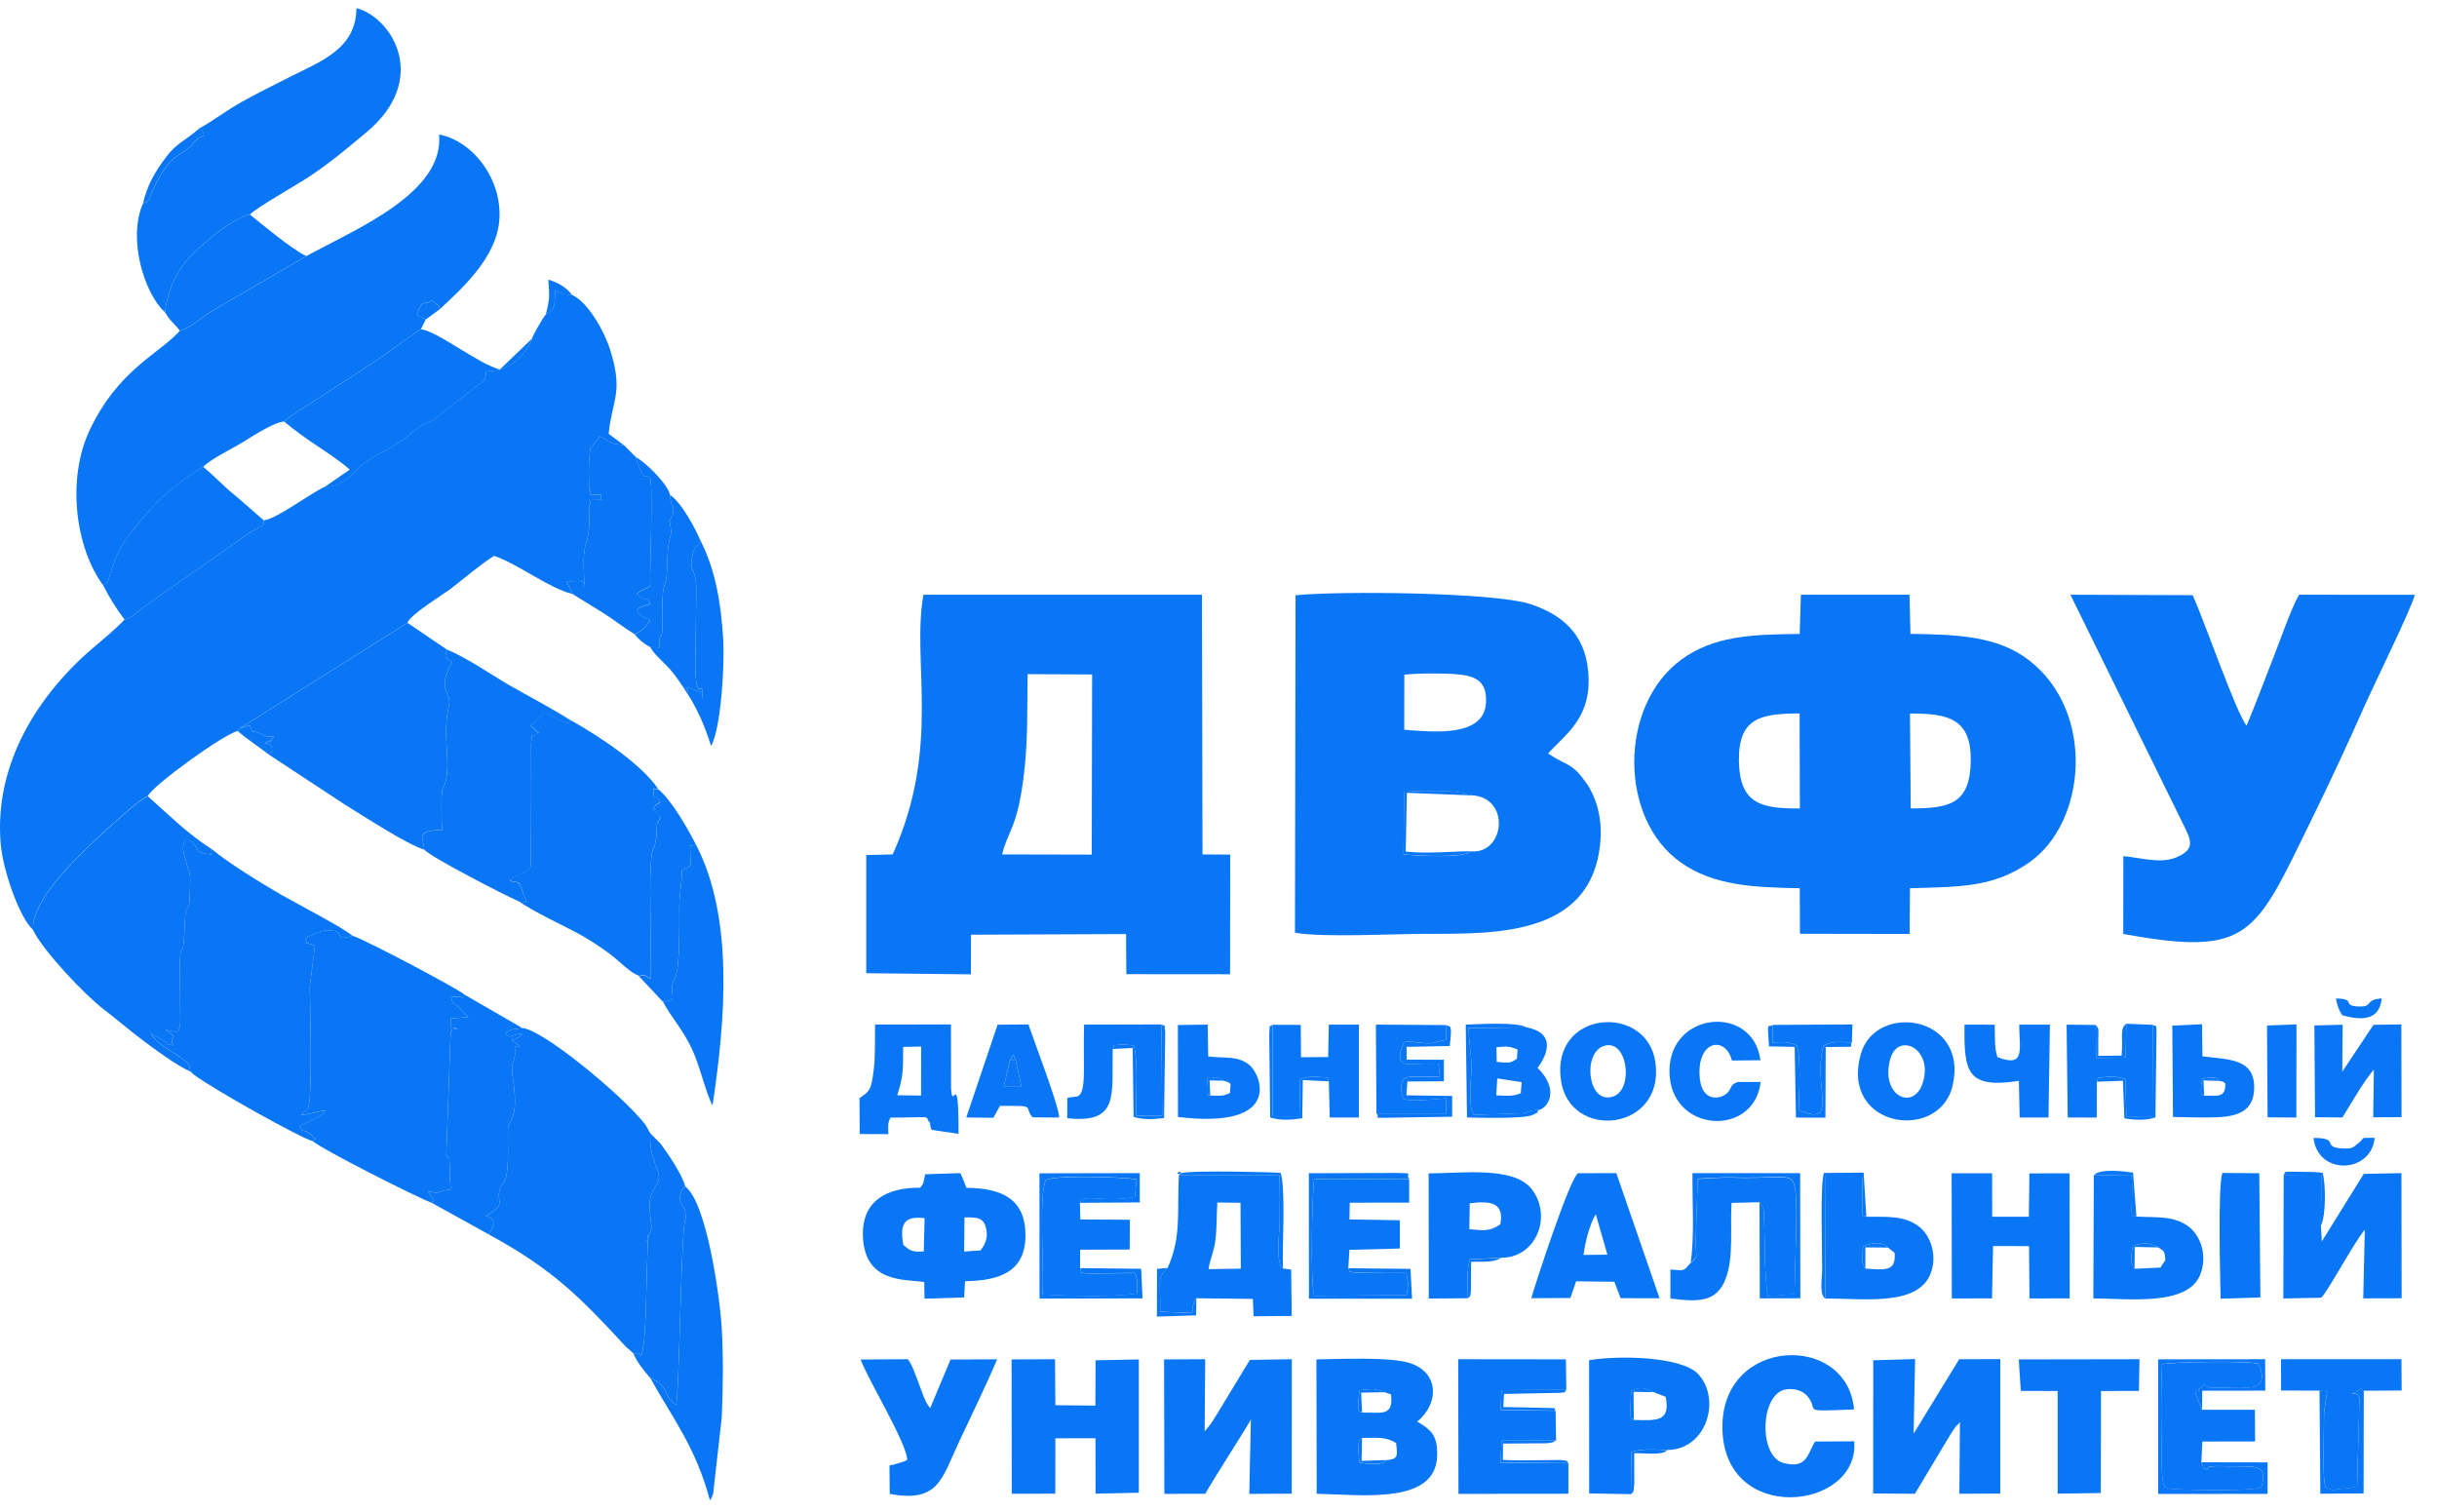
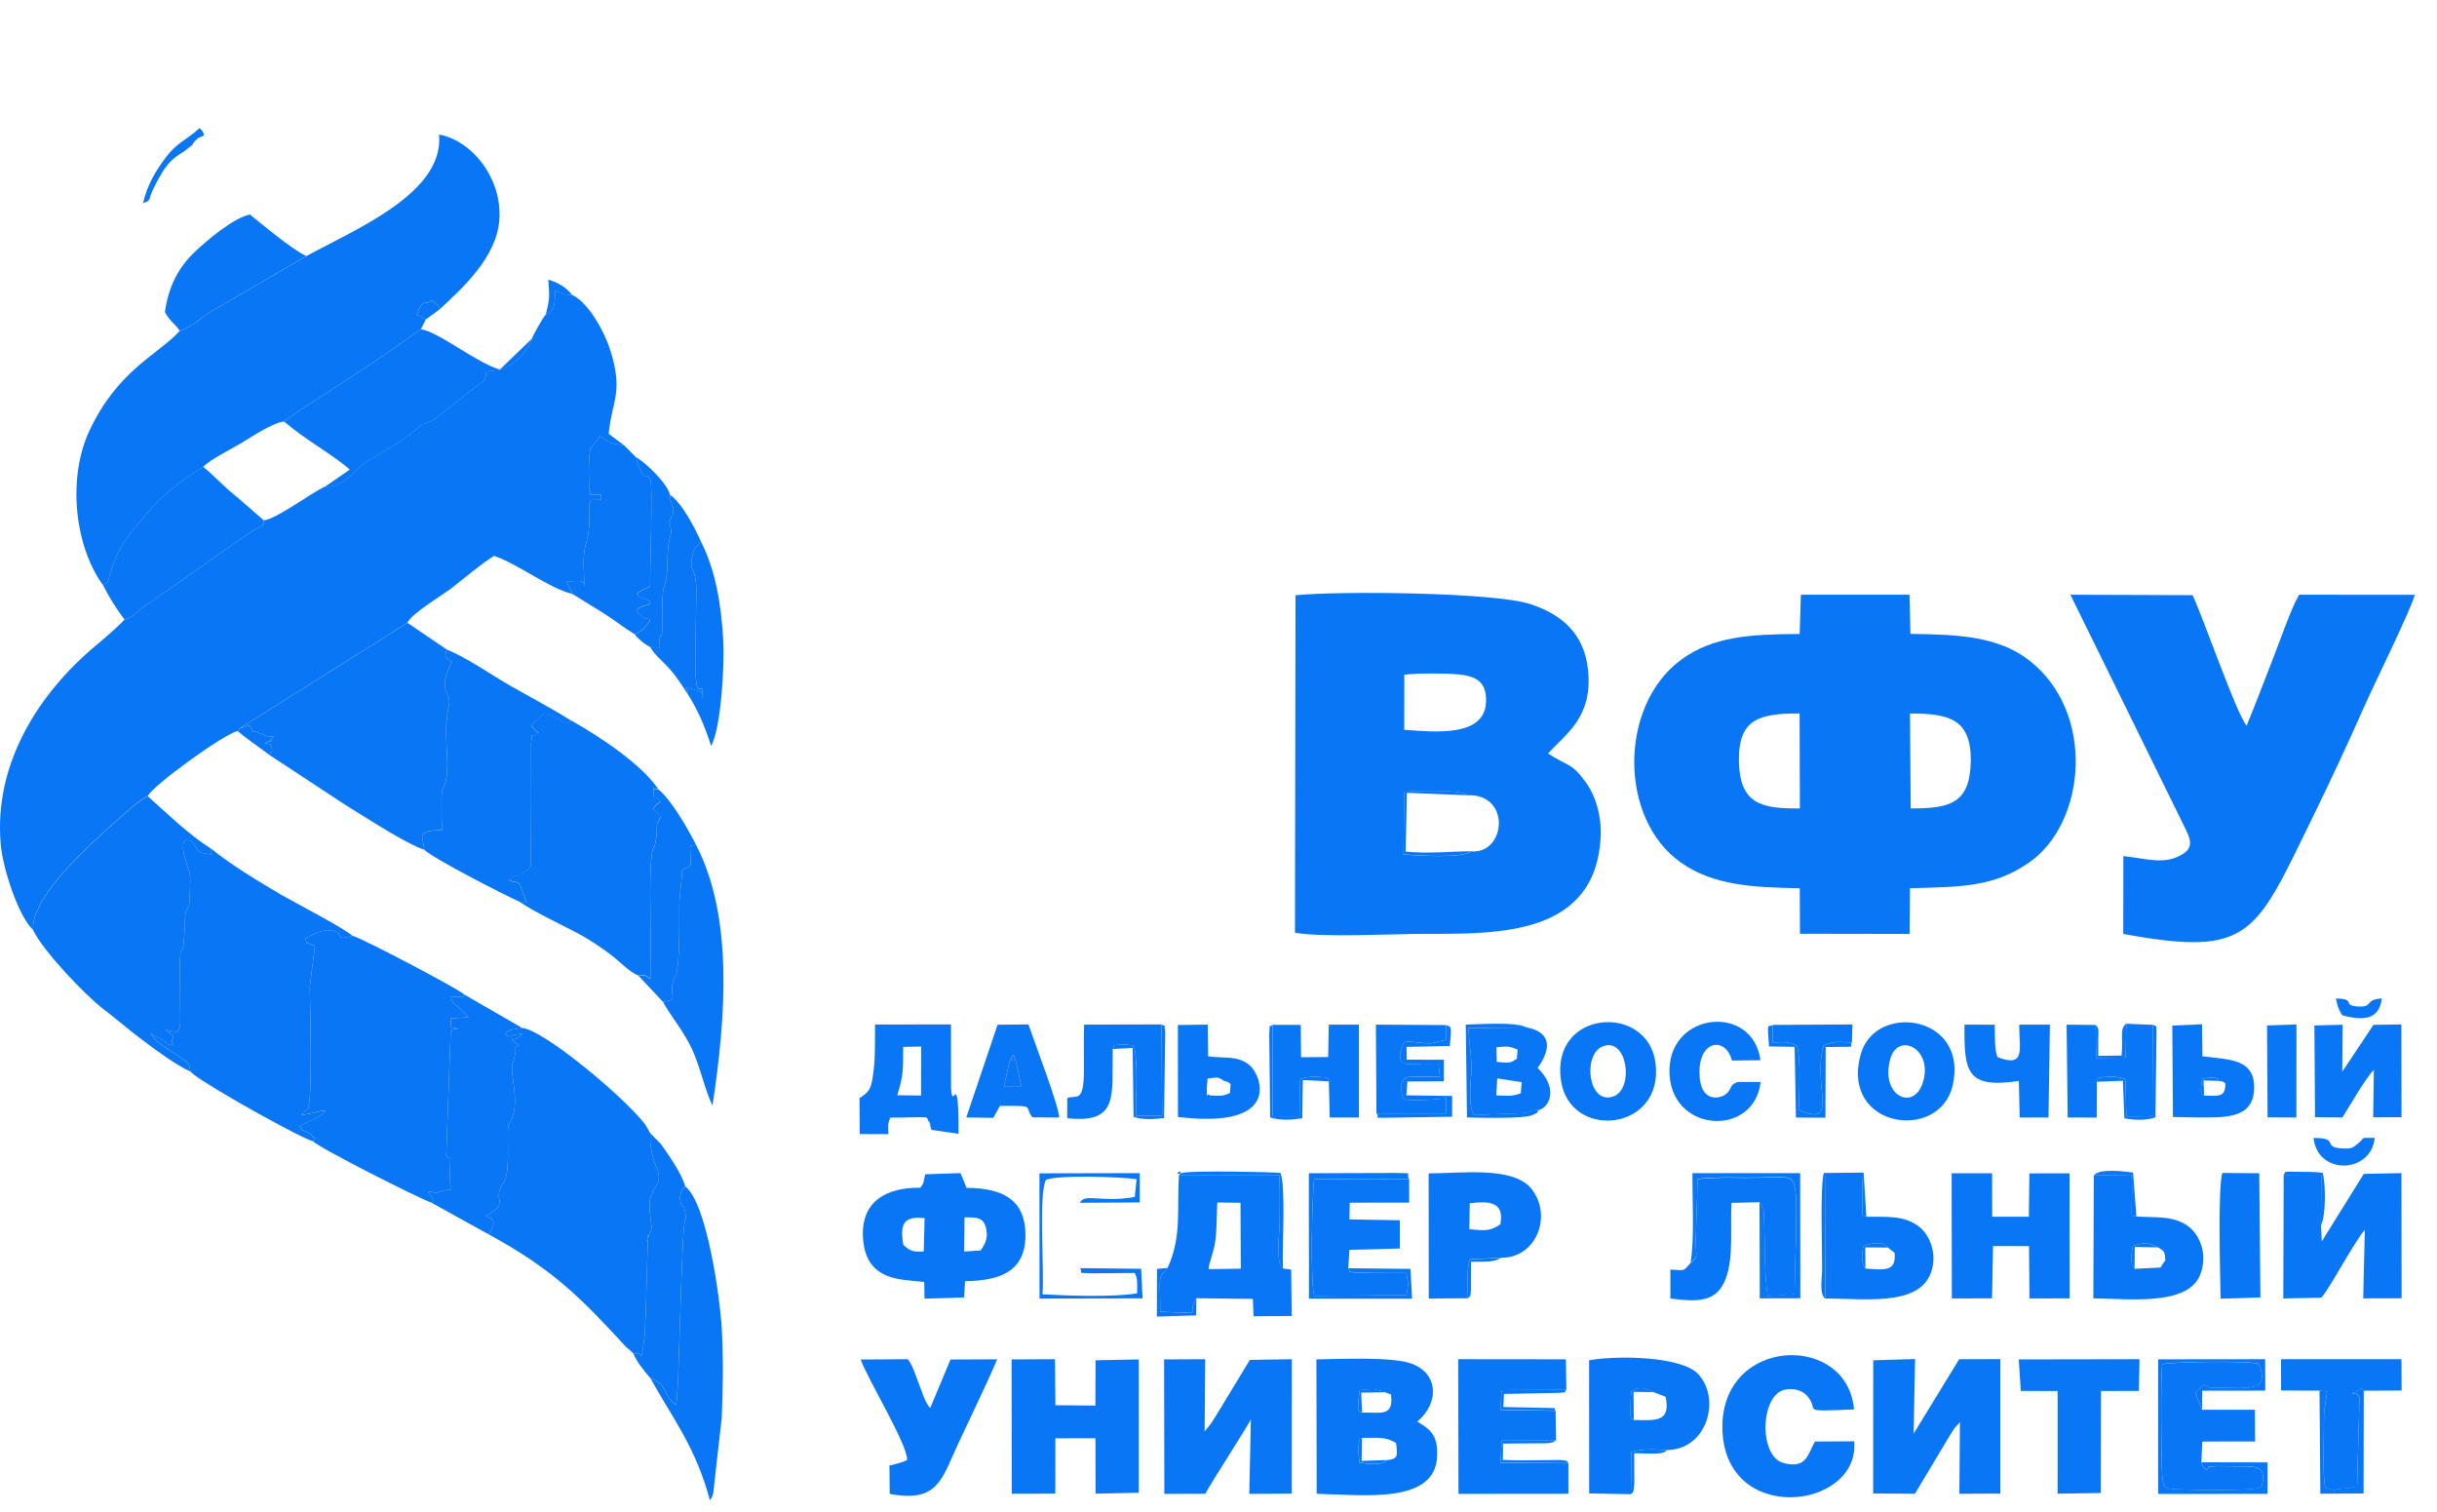
<svg xmlns="http://www.w3.org/2000/svg" width="108" height="67" viewBox="0 0 108 67" fill="none">
  <path fill-rule="evenodd" clip-rule="evenodd" d="M24.189 13.935C24.057 14.073 23.623 14.851 23.574 15.002C23.541 15.275 22.731 16.586 21.562 16.414L21.52 16.666C21.454 16.897 21.562 16.729 21.392 16.918L21.07 17.149C21.049 17.166 21.021 17.183 21.004 17.199C20.983 17.212 20.959 17.233 20.938 17.246L19.381 18.472C19.182 18.636 19.409 18.485 19.186 18.611C18.703 18.872 19.005 18.561 18.22 19.203C17.625 19.691 17.005 19.981 16.311 20.409C15.708 20.779 15.294 21.611 14.398 21.565C13.696 21.897 12.283 22.985 11.692 23.06C11.634 23.367 11.845 23.128 10.994 23.653L6.288 26.955C5.858 27.287 5.941 27.308 5.52 27.455C5.14 27.858 4.631 28.283 4.202 28.644C1.723 30.732 -0.285 33.837 0.033 37.417C0.132 38.556 0.851 40.656 1.467 41.207C1.38 40.039 3.066 38.362 3.553 37.875C4.037 37.388 4.474 36.971 4.987 36.526C5.404 36.169 6.094 35.48 6.553 35.278C6.726 34.837 9.965 32.489 10.539 32.396L10.634 32.27L18.058 27.598C18.149 27.258 19.628 26.35 19.938 26.119C20.541 25.657 21.306 24.997 21.896 24.632C22.966 24.993 24.313 26.064 25.375 26.325C25.363 26.296 25.342 26.262 25.334 26.237L25.164 25.892C25.152 25.808 25.123 25.8 25.098 25.754C25.677 25.783 25.896 25.632 25.892 26.018C25.904 25.418 25.788 24.665 25.97 24.098C26.16 23.502 26.106 23.048 26.106 22.38C26.363 22.153 25.718 22.161 26.643 22.153V21.926C25.718 21.918 26.367 21.926 26.106 21.703C26.098 21.292 26.073 20.619 26.123 20.229C26.201 19.573 26.077 20.056 26.313 19.695C26.586 19.283 26.441 19.733 26.569 19.317C26.598 19.338 26.635 19.363 26.66 19.376C27.127 19.666 27.011 19.649 27.647 19.724L26.974 19.224C27.123 17.712 27.631 17.405 27.057 15.557C26.771 14.624 26.028 13.368 25.359 13.073L24.991 13.04L24.598 12.868C24.578 13.317 24.652 13.763 24.189 13.935Z" fill="#0976F6" />
-   <path fill-rule="evenodd" clip-rule="evenodd" d="M44.412 37.862C44.652 36.829 45.094 36.724 45.383 34.266C45.557 32.795 45.519 31.388 45.54 29.875L48.399 29.888L48.383 37.871L44.412 37.862ZM39.562 37.862L38.389 37.892V43.127L43.028 43.177L43.032 41.421L49.903 41.392L49.915 43.169L54.513 43.173L54.518 37.871L53.291 37.862L53.266 26.355H40.925C40.388 29.321 41.723 33.073 39.562 37.862Z" fill="#0976F6" />
  <path fill-rule="evenodd" clip-rule="evenodd" d="M84.677 35.825L84.644 31.619C86.35 31.615 87.366 31.846 87.338 33.732C87.309 35.636 86.375 35.825 84.677 35.825ZM79.752 31.615L79.765 35.825C78.058 35.841 77.096 35.627 77.063 33.732C77.03 31.8 78.038 31.623 79.752 31.615ZM79.756 28.094C77.633 28.111 75.935 28.174 74.485 29.249C71.746 31.283 71.733 36.274 74.481 38.215C75.939 39.249 77.711 39.324 79.76 39.362L79.769 41.379L84.627 41.387L84.644 39.362C86.871 39.295 88.333 39.329 89.928 38.219C92.456 36.459 92.89 31.56 89.92 29.258C88.523 28.178 86.726 28.119 84.665 28.09L84.623 26.355H79.81L79.756 28.094Z" fill="#0976F6" />
  <path fill-rule="evenodd" clip-rule="evenodd" d="M65.198 37.727C64.834 38.059 62.661 37.903 62.202 37.869L62.223 35.084C62.64 35.05 64.921 34.975 65.02 35.243C66.974 35.139 66.751 37.857 65.198 37.727ZM62.235 29.899C62.83 29.828 64.049 29.828 64.648 29.887C65.47 29.971 65.9 30.248 65.854 31.139C65.772 32.668 63.578 32.441 62.231 32.34L62.235 29.899ZM57.389 41.331C58.554 41.554 61.818 41.382 63.206 41.382C66.383 41.382 70.717 41.474 70.936 37.084C70.981 36.155 70.717 35.29 70.308 34.71C69.647 33.773 69.507 33.987 68.606 33.391C69.37 32.529 70.593 31.811 70.378 29.693C70.209 28.067 69.209 27.231 67.829 26.773C66.239 26.244 59.36 26.181 57.414 26.378L57.389 41.331Z" fill="#0976F6" />
  <path fill-rule="evenodd" clip-rule="evenodd" d="M94.1 37.938L94.096 41.387C99.752 42.417 99.934 41.434 102.471 36.257C103.272 34.623 104.061 32.926 104.78 31.304C105.168 30.417 106.887 26.93 107.015 26.359L101.888 26.355C101.504 27.031 101.054 28.375 100.723 29.207C100.322 30.233 99.951 31.224 99.562 32.157C99.108 31.623 97.682 27.48 97.17 26.375L91.754 26.355L96.732 36.484C97.075 37.182 97.348 37.619 96.447 37.993C95.737 38.291 94.861 38.005 94.1 37.938Z" fill="#0976F6" />
  <path fill-rule="evenodd" clip-rule="evenodd" d="M13.576 11.349L9.366 13.798C8.941 14.063 8.416 14.55 7.97 14.659C7.024 15.706 5.227 16.386 3.962 19.088C2.963 21.226 3.33 24.235 4.561 25.924C4.842 25.785 4.76 25.789 4.971 25.155C5.313 24.104 5.789 23.625 6.383 22.898C7.082 22.046 7.957 21.327 9.003 20.693C9.263 20.39 10.25 19.899 10.688 19.638C11.126 19.378 12.11 18.71 12.593 18.68C12.758 18.445 16.625 16.109 17.918 15.092L18.654 14.588L18.868 14.155L18.472 13.958C18.724 13.155 18.868 13.575 19.133 13.307C19.191 13.357 19.459 13.512 19.5 13.693C20.463 12.794 21.975 11.441 22.124 9.803C22.293 7.912 20.905 6.223 19.459 5.962C19.686 8.538 15.852 10.109 13.576 11.349Z" fill="#0976F6" />
  <path fill-rule="evenodd" clip-rule="evenodd" d="M21.652 54.697C24.553 56.277 25.771 57.55 27.742 59.684L28.064 59.966C28.436 60.016 28.188 59.84 28.411 60.1C28.42 60.083 28.432 60.041 28.432 60.054L28.482 59.831C28.502 59.705 28.535 59.449 28.544 59.398C28.602 58.995 28.573 58.722 28.614 58.344L28.709 54.949C28.829 54.168 28.54 55.546 28.754 54.756C28.763 54.731 28.779 54.701 28.787 54.676C28.791 54.651 28.808 54.626 28.816 54.6C28.825 54.584 28.837 54.554 28.845 54.533C28.928 54.222 28.887 54.5 28.849 54.159C28.767 53.407 28.717 53.147 29.006 52.651L29.093 52.521C29.465 51.928 28.763 51.647 28.816 50.218L28.597 49.832C27.573 48.521 24.032 45.605 23.144 45.555C22.801 45.618 22.566 45.584 22.392 45.811C22.718 46.059 22.503 45.857 23.148 45.811C22.95 46.004 23.14 45.857 22.908 46C22.801 46.067 22.785 46.042 22.677 46.084C23.313 46.538 22.826 46.265 22.813 46.395C22.813 46.403 22.813 46.437 22.813 46.445C22.813 46.66 22.867 46.71 22.718 47.134C22.586 47.5 22.979 48.592 22.743 49.412C22.677 49.643 22.557 49.765 22.532 49.853C22.446 50.172 22.615 51.735 22.38 52.298C22.293 52.508 22.243 52.42 22.148 52.718C21.971 53.273 22.495 53.353 21.524 53.89C21.545 53.899 22.198 53.953 21.652 54.697Z" fill="#0976F6" />
  <path fill-rule="evenodd" clip-rule="evenodd" d="M13.853 50.562C14.208 50.902 18.463 53.058 19.125 53.297C19.24 53.121 19.348 53.402 18.976 52.801C19.443 52.848 19.17 52.915 19.641 52.764L19.967 52.709C19.967 52.541 19.963 52.457 19.938 52.289L19.947 51.667C19.988 50.97 19.947 51.579 19.777 51.175L19.971 45.747C20.174 45.575 19.769 45.68 20.302 45.583C19.773 45.466 20.042 45.684 19.971 45.13L20.756 45.075L20.38 44.676C20.199 44.52 20.033 44.483 19.988 44.172C20.009 44.163 20.05 44.146 20.058 44.172H20.273C20.653 44.142 20.409 44.373 20.575 44.071C20.372 43.852 16.005 41.55 15.625 41.47C14.613 41.756 15.476 41.218 14.497 41.222C14.188 41.226 13.725 41.466 13.539 41.588C13.655 41.957 13.464 41.672 13.956 41.915L13.729 43.722C13.733 44.403 13.865 48.781 13.642 49.125L13.341 49.398C13.803 49.382 14.014 49.247 14.411 49.213C14.258 49.436 14.419 49.264 14.175 49.457L13.283 49.898C13.498 50.26 13.378 49.978 13.729 50.239C13.803 50.297 13.836 50.314 13.869 50.381C13.981 50.596 14.192 50.268 13.853 50.562Z" fill="#0976F6" />
  <path fill-rule="evenodd" clip-rule="evenodd" d="M8.437 47.482L8.532 47.57C8.54 47.578 8.573 47.608 8.585 47.616C9.407 48.251 13.357 50.448 13.853 50.566C14.191 50.272 13.981 50.599 13.869 50.385C13.836 50.318 13.803 50.301 13.729 50.242C13.378 49.982 13.498 50.263 13.283 49.902L14.175 49.461C14.419 49.267 14.258 49.44 14.411 49.217C14.014 49.251 13.803 49.385 13.341 49.402L13.642 49.129C13.865 48.784 13.733 44.406 13.729 43.726L13.956 41.919C13.464 41.675 13.655 41.961 13.539 41.591C13.725 41.469 14.187 41.23 14.497 41.226C15.476 41.222 14.613 41.759 15.625 41.474C15.29 41.154 13.06 39.995 12.44 39.638C11.514 39.096 10.143 38.26 9.374 37.621C9.193 37.944 9.672 37.898 9.044 37.818C8.54 37.751 8.755 37.167 8.209 37.234C7.994 37.516 8.201 37.986 8.259 38.23C8.263 38.247 8.271 38.281 8.275 38.297C8.28 38.318 8.292 38.348 8.296 38.369L8.399 38.688C8.424 38.818 8.424 38.869 8.432 38.999L8.399 39.999C8.304 40.449 8.222 40.108 8.197 40.797C8.123 42.894 8.019 41.511 7.974 42.596L7.99 45.318C7.933 45.919 7.78 45.684 7.333 45.637C7.999 46.091 7.449 45.856 7.672 46.322C7.135 46.217 7.627 46.318 7.135 46.036C6.871 45.881 6.945 46.003 6.689 45.784C6.813 46.179 7.755 46.658 8.114 46.936C8.428 47.179 8.358 47.099 8.437 47.482Z" fill="#0976F6" />
-   <path fill-rule="evenodd" clip-rule="evenodd" d="M8.845 5.683C8.845 5.683 9.039 5.834 9.039 6.006C8.812 6.136 8.87 6.023 8.664 6.229C8.515 6.38 8.568 6.372 8.523 6.426L8.155 6.712C7.523 7.09 7.317 7.384 6.941 8.082C6.453 8.981 6.788 8.825 6.338 9.014C5.648 10.569 6.391 13.01 7.308 13.834C7.465 12.657 7.945 11.813 8.643 11.153C9.163 10.657 10.333 9.661 11.076 9.506C11.287 9.25 13.254 8.132 13.745 7.8C14.704 7.157 15.431 6.536 16.249 5.855C19.033 3.527 17.41 0.796 15.798 0.359C15.778 2.195 14.179 2.729 12.778 3.443C12.035 3.821 11.403 4.132 10.729 4.506C10.039 4.893 9.436 5.359 8.845 5.683Z" fill="#0976F6" />
  <path fill-rule="evenodd" clip-rule="evenodd" d="M10.634 32.273L11.068 32.147C11.304 32.609 11.018 32.286 11.485 32.483C11.791 32.609 11.779 32.647 12.138 32.647C11.564 33.227 12.51 32.504 11.725 32.941C11.77 32.95 12.018 32.899 12.056 33.176C12.06 33.197 12.051 33.239 12.051 33.265L11.944 33.458L15.265 35.643C16.034 36.113 18.013 37.411 18.806 37.655L18.715 37.117C18.682 36.869 18.976 36.794 19.587 36.773C19.57 36.428 19.57 36.088 19.566 35.743C19.558 34.773 19.649 34.958 19.711 34.769C20.017 33.802 19.57 32.609 19.897 31.252C20.037 30.677 19.314 30.626 20.033 29.345C19.715 29.088 19.694 29.193 19.798 28.782L18.058 27.601L10.634 32.273Z" fill="#0976F6" />
  <path fill-rule="evenodd" clip-rule="evenodd" d="M1.467 41.216C1.922 42.165 3.814 44.136 4.582 44.716C5.181 45.174 5.727 45.653 6.383 46.14C6.879 46.514 7.821 47.211 8.437 47.484C8.358 47.102 8.428 47.182 8.114 46.938C7.755 46.661 6.813 46.182 6.689 45.787C6.945 46.005 6.871 45.884 7.135 46.039C7.627 46.321 7.135 46.22 7.672 46.325C7.449 45.858 7.999 46.094 7.334 45.64C7.78 45.686 7.933 45.922 7.991 45.321L7.974 42.598C8.019 41.514 8.123 42.896 8.197 40.8C8.222 40.111 8.305 40.451 8.4 40.002L8.433 39.002C8.424 38.871 8.424 38.821 8.4 38.691L8.296 38.371C8.292 38.35 8.28 38.321 8.276 38.3C8.271 38.283 8.263 38.25 8.259 38.233C8.201 37.989 7.995 37.519 8.21 37.237C8.755 37.17 8.54 37.754 9.044 37.821C9.672 37.901 9.193 37.947 9.375 37.624C8.313 36.951 7.404 36.04 6.553 35.288C6.094 35.489 5.404 36.178 4.987 36.535C4.475 36.981 4.037 37.397 3.553 37.884C3.066 38.371 1.38 40.048 1.467 41.216Z" fill="#0976F6" />
  <path fill-rule="evenodd" clip-rule="evenodd" d="M23 39.938C23.566 40.371 25.099 41.073 25.78 41.455C26.206 41.694 26.664 42.005 27.049 42.291C27.482 42.619 27.904 43.089 28.304 43.236C28.697 43.232 28.47 43.161 28.825 43.367L28.837 41.59C28.846 40.766 28.738 38.224 28.936 37.627C29.019 37.367 28.978 37.707 29.069 37.199C29.102 37.023 29.093 36.947 29.102 36.85C29.139 36.203 29.056 36.745 29.267 36.191L28.945 35.854C29.172 35.506 28.97 35.762 29.275 35.518C29.007 35.203 29.25 35.401 28.97 35.291C28.961 34.657 28.916 35.069 29.164 34.955C28.449 33.901 26.689 32.703 25.305 31.922C25.305 31.922 25.28 32.187 24.718 31.871C24.479 31.741 24.429 31.649 24.103 31.602L23.524 32.149L23.876 32.485C23.425 32.758 23.628 32.334 23.537 32.926L23.541 35.291C23.537 36.304 23.529 37.312 23.529 38.325C23.504 38.51 23.405 38.573 23.062 38.741C22.702 38.909 22.863 38.733 22.566 38.989C23.004 39.245 22.913 38.821 23.194 39.59L23.351 40.001L23 39.938Z" fill="#0976F6" />
  <path fill-rule="evenodd" clip-rule="evenodd" d="M18.806 37.659C19.174 38.028 22.326 39.65 23 39.949L23.351 40.011L23.194 39.6C22.913 38.831 23.004 39.255 22.566 38.999C22.863 38.743 22.702 38.919 23.062 38.751C23.404 38.583 23.504 38.52 23.529 38.335C23.529 37.322 23.537 36.314 23.541 35.302L23.537 32.936C23.628 32.344 23.425 32.768 23.875 32.495L23.524 32.159L24.103 31.613C24.429 31.659 24.479 31.751 24.718 31.882C25.28 32.197 25.305 31.932 25.305 31.932C24.503 31.415 23.462 30.873 22.632 30.398C21.793 29.919 20.637 29.109 19.798 28.785C19.695 29.197 19.715 29.092 20.033 29.348C19.314 30.63 20.037 30.68 19.897 31.256C19.571 32.613 20.017 33.806 19.711 34.772C19.649 34.961 19.558 34.776 19.567 35.747C19.571 36.092 19.571 36.432 19.587 36.776C18.976 36.797 18.682 36.873 18.715 37.121L18.806 37.659Z" fill="#0976F6" />
  <path fill-rule="evenodd" clip-rule="evenodd" d="M12.593 18.68C13.08 19.092 13.514 19.394 14.014 19.73C14.473 20.037 15.138 20.478 15.501 20.81L14.398 21.571C15.295 21.617 15.708 20.785 16.311 20.415C17.005 19.987 17.625 19.697 18.22 19.209C19.005 18.567 18.703 18.878 19.186 18.617C19.41 18.491 19.182 18.642 19.381 18.479L20.938 17.252C20.959 17.239 20.984 17.218 21.004 17.205C21.021 17.189 21.05 17.172 21.07 17.155L21.393 16.924C21.562 16.735 21.455 16.903 21.521 16.672L21.562 16.42C22.731 16.592 23.541 15.281 23.574 15.008L22.149 16.378C21.091 16.063 19.471 14.722 18.654 14.588L17.918 15.092C16.625 16.109 12.758 18.445 12.593 18.68Z" fill="#0976F6" />
  <path fill-rule="evenodd" clip-rule="evenodd" d="M53.415 66.195C53.671 65.704 55.373 63.074 55.435 62.897L55.365 66.2L57.245 66.191L57.249 60.233L55.39 60.263L53.911 62.7C53.82 62.847 53.741 62.977 53.65 63.107L53.386 63.431L53.411 60.233L51.589 60.242L51.601 66.2L53.415 66.195Z" fill="#0976F6" />
  <path fill-rule="evenodd" clip-rule="evenodd" d="M84.871 60.225L83.016 60.28L83.012 66.183L84.863 66.195L86.325 63.754C86.404 63.628 86.54 63.397 86.581 63.343C86.693 63.187 86.651 63.25 86.746 63.141C86.759 63.128 86.8 63.12 86.808 63.078C86.821 63.036 86.854 63.036 86.858 63.019L86.833 66.195L88.647 66.187V60.229L86.825 60.233L84.805 63.532L84.871 60.225Z" fill="#0976F6" />
  <path fill-rule="evenodd" clip-rule="evenodd" d="M61.442 64.707C61.244 64.963 60.616 64.875 60.252 64.816C60.231 64.635 60.203 64.459 60.203 64.278C60.203 63.707 60.281 63.804 60.36 63.72C61.021 63.724 61.401 63.648 61.872 63.951C61.938 64.543 61.958 64.656 61.442 64.707ZM60.364 62.598C60.273 62.505 60.095 62.766 60.252 61.61C60.467 61.585 60.678 61.552 60.892 61.564L61.293 61.652C61.31 61.627 61.347 61.682 61.376 61.699L61.645 61.791C61.768 62.799 61.206 62.581 60.364 62.598ZM62.809 62.997C63.793 62.186 63.772 60.816 62.483 60.405C61.611 60.123 59.385 60.224 58.339 60.241L58.352 66.194C60.488 66.253 63.632 66.652 63.69 64.509C63.718 63.593 63.404 63.354 62.809 62.997Z" fill="#0976F6" />
  <path fill-rule="evenodd" clip-rule="evenodd" d="M40.033 55.167C39.872 54.259 40.041 53.869 40.975 53.982L40.938 55.453C40.426 55.503 40.302 55.402 40.033 55.167ZM42.743 53.948C43.301 53.944 43.59 53.944 43.702 54.44C43.809 54.902 43.619 55.179 43.462 55.41L42.727 55.461L42.743 53.948ZM42.768 56.776C44.297 56.751 45.45 56.364 45.445 54.73C45.441 53.112 44.371 52.65 42.83 52.638L42.648 52.171C42.64 52.15 42.607 52.133 42.603 52.083C42.595 52.032 42.57 52.02 42.549 51.986L41.004 52.037C40.905 52.415 40.971 52.402 40.785 52.633C39.298 52.617 38.158 53.217 38.244 54.839C38.352 56.847 40.05 56.684 40.959 56.81L40.971 57.549L42.727 57.495L42.768 56.776Z" fill="#0976F6" />
  <path fill-rule="evenodd" clip-rule="evenodd" d="M19.124 53.298L21.653 54.697C22.198 53.953 21.545 53.899 21.525 53.89C22.495 53.352 21.971 53.273 22.148 52.718C22.244 52.42 22.293 52.508 22.38 52.298C22.615 51.735 22.446 50.172 22.533 49.852C22.558 49.764 22.677 49.642 22.743 49.411C22.979 48.592 22.586 47.5 22.719 47.134C22.867 46.71 22.814 46.659 22.814 46.445C22.814 46.437 22.814 46.403 22.814 46.395C22.826 46.264 23.314 46.538 22.677 46.084C22.785 46.042 22.801 46.067 22.909 46C23.14 45.857 22.95 46.004 23.148 45.811C22.504 45.857 22.719 46.059 22.392 45.811C22.566 45.584 22.801 45.617 23.144 45.554L20.574 44.071C20.409 44.374 20.653 44.143 20.273 44.172H20.058C20.05 44.147 20.008 44.164 19.988 44.172C20.033 44.483 20.198 44.521 20.38 44.676L20.756 45.075L19.971 45.13C20.041 45.685 19.773 45.466 20.302 45.584C19.769 45.68 20.174 45.575 19.971 45.748L19.777 51.176C19.947 51.579 19.988 50.97 19.947 51.668L19.938 52.289C19.963 52.457 19.967 52.541 19.967 52.709L19.641 52.764C19.17 52.915 19.442 52.848 18.976 52.802C19.347 53.403 19.24 53.121 19.124 53.298Z" fill="#0976F6" />
  <path fill-rule="evenodd" clip-rule="evenodd" d="M53.948 53.287L54.976 53.3L54.989 56.22L53.559 56.241C53.592 55.909 53.795 55.468 53.857 55.01C53.935 54.413 53.91 53.88 53.948 53.287ZM51.746 56.182C51.271 56.674 51.428 56.565 51.415 58.127L52.824 58.182C52.96 57.812 52.791 58.153 52.865 57.867L52.96 57.611C52.969 57.59 52.998 57.556 53.018 57.531L55.522 57.56L55.555 58.329L57.245 58.316L57.22 56.262L56.86 56.212C56.505 55.934 56.712 54.607 56.712 54.17C56.716 53.472 56.728 52.767 56.695 52.073H52.246C52.155 53.624 52.374 54.817 51.746 56.182Z" fill="#0976F6" />
  <path fill-rule="evenodd" clip-rule="evenodd" d="M46.771 63.737L48.548 63.733L48.552 66.191L50.469 66.149V60.242L48.552 60.28L48.544 62.288L46.771 62.271L46.755 60.233L44.83 60.242L44.838 66.195L46.767 66.191L46.771 63.737Z" fill="#0976F6" />
  <path fill-rule="evenodd" clip-rule="evenodd" d="M102.855 54.297L102.871 52.049L101.206 52.066L101.19 57.541L102.859 57.507C103.061 57.419 104.338 55.016 104.801 54.495L104.731 57.536L106.433 57.532L106.424 51.986L104.755 52.02L102.896 55.011L102.855 54.297Z" fill="#0976F6" />
  <path fill-rule="evenodd" clip-rule="evenodd" d="M69.506 64.847L66.503 64.821L66.544 63.838L68.961 63.83L68.94 62.519L66.503 62.481L66.544 61.603L69.415 61.59L69.395 60.238L64.623 60.233L64.635 66.2L69.506 66.195V64.847Z" fill="#0976F6" />
  <path fill-rule="evenodd" clip-rule="evenodd" d="M4.561 25.919C4.825 26.448 5.152 26.973 5.52 27.456C5.941 27.309 5.858 27.288 6.288 26.957L10.994 23.654C11.845 23.129 11.634 23.369 11.692 23.062C11.225 22.663 10.808 22.276 10.337 21.89C9.841 21.486 9.469 21.058 9.002 20.688C7.957 21.322 7.081 22.041 6.383 22.894C5.788 23.621 5.313 24.1 4.97 25.15C4.759 25.784 4.842 25.78 4.561 25.919Z" fill="#0976F6" />
  <path fill-rule="evenodd" clip-rule="evenodd" d="M88.325 55.217L89.92 55.221L89.94 57.54L91.721 57.536L91.717 51.994L89.936 51.998L89.912 53.918H88.288L88.284 51.994H86.491L86.499 57.54L88.28 57.536L88.325 55.217Z" fill="#0976F6" />
  <path fill-rule="evenodd" clip-rule="evenodd" d="M80.438 63.882C80.112 64.395 80.095 65.122 79.029 64.828C77.926 64.525 78.004 61.777 79.124 61.576C79.525 61.504 79.88 61.63 80.074 61.844C80.702 62.538 79.636 62.559 82.165 62.458C81.871 59.042 76.29 59.219 76.331 63.273C76.381 67.638 82.433 66.916 82.173 63.87L80.438 63.882Z" fill="#0976F6" />
  <path fill-rule="evenodd" clip-rule="evenodd" d="M72.403 62.924C72.275 62.798 72.246 63.058 72.262 62.26C72.266 62.025 72.27 61.865 72.304 61.634C72.527 61.55 72.539 61.508 72.82 61.516L73.299 61.697L73.816 61.899C74.043 63.016 73.411 62.949 72.403 62.924ZM72.275 66.213L72.295 64.344C72.787 64.184 73.394 64.235 73.882 64.256C75.654 64.239 76.278 61.995 75.262 60.895C74.539 60.113 71.766 60.05 70.424 60.277L70.428 66.18L72.275 66.213Z" fill="#0976F6" />
  <path fill-rule="evenodd" clip-rule="evenodd" d="M25.375 26.323L26.705 27.146C27.242 27.483 27.635 27.81 28.131 28.109L28.474 27.903C28.482 27.894 28.511 27.873 28.523 27.865L28.705 27.638C28.837 27.453 28.738 27.676 28.812 27.457C28.796 27.449 28.523 27.361 28.511 27.352C27.808 26.899 28.692 26.848 28.816 26.756C28.651 26.352 28.61 26.735 28.217 26.306C28.432 26.134 28.602 26.113 28.812 25.97C28.796 25.386 28.945 21.378 28.812 21.21C28.569 20.886 28.581 21.546 28.172 20.248L27.647 19.723C27.011 19.647 27.127 19.664 26.66 19.374C26.635 19.361 26.598 19.336 26.569 19.315C26.441 19.731 26.585 19.281 26.313 19.693C26.077 20.054 26.201 19.571 26.123 20.227C26.073 20.617 26.098 21.29 26.106 21.701C26.366 21.924 25.718 21.916 26.643 21.924V22.151C25.718 22.159 26.362 22.151 26.106 22.378C26.106 23.046 26.16 23.5 25.97 24.096C25.788 24.663 25.904 25.416 25.891 26.016C25.895 25.63 25.677 25.781 25.098 25.752C25.123 25.798 25.152 25.806 25.164 25.89L25.334 26.235C25.342 26.26 25.363 26.294 25.375 26.323Z" fill="#0976F6" />
  <path fill-rule="evenodd" clip-rule="evenodd" d="M28.821 61.069C29.796 62.834 30.837 64.128 31.461 66.485C31.547 66.363 31.527 66.405 31.605 66.195L31.985 62.825C32.039 61.443 32.06 60.338 31.99 58.935C31.915 57.519 31.324 53.305 30.37 52.578C30.209 52.629 30.143 52.948 30.139 53.07C30.131 53.469 30.325 53.402 30.37 53.717C30.42 54.061 30.366 53.973 30.333 54.212C30.172 55.401 30.097 61.935 29.957 62.258C29.333 61.826 29.647 61.368 28.821 61.069Z" fill="#0976F6" />
  <path fill-rule="evenodd" clip-rule="evenodd" d="M38.141 60.246C38.468 61.145 40.207 63.989 40.203 64.691C40.05 64.788 40.008 64.779 39.785 64.851L39.513 64.926C39.496 64.897 39.451 64.939 39.418 64.952L39.43 66.2C41.587 66.607 41.735 65.531 42.467 63.968C43.045 62.729 43.669 61.464 44.19 60.238L42.124 60.246L41.223 62.401C40.975 62.107 40.893 61.746 40.719 61.313C40.566 60.922 40.451 60.519 40.232 60.233L38.141 60.246Z" fill="#0976F6" />
  <path fill-rule="evenodd" clip-rule="evenodd" d="M65.135 53.322C65.949 53.225 66.689 53.225 66.49 54.254C66.053 54.561 65.78 54.544 65.115 54.468L65.135 53.322ZM65.049 57.531C65.065 56.968 64.97 56.325 65.144 55.8L66.536 55.737C68.102 55.737 68.808 53.864 67.87 52.683C67.065 51.675 64.788 51.994 63.313 51.998L63.318 57.544L65.049 57.531Z" fill="#0976F6" />
  <path fill-rule="evenodd" clip-rule="evenodd" d="M97.558 64.805L97.6 63.881L99.938 63.877L99.93 62.473H97.587L97.281 61.721L97.657 61.36C97.971 61.549 97.971 61.498 98.434 61.498C99.599 61.503 100.632 61.696 100.099 60.44C99.711 60.297 96.348 60.347 95.827 60.452C95.749 60.847 95.773 64.771 95.823 65.41C95.864 65.927 95.935 65.969 96.443 65.998C96.972 66.023 100.054 66.103 100.223 65.889C100.43 65.158 100.215 64.998 99.554 64.986L98.215 64.973C97.666 65.032 98.004 64.931 97.806 65.133C97.517 64.948 97.719 65.141 97.558 64.805Z" fill="#0976F6" />
-   <path fill-rule="evenodd" clip-rule="evenodd" d="M70.176 55.612C70.246 55.066 70.461 54.2 70.721 53.81L71.234 55.6L70.176 55.612ZM69.85 56.78L71.543 56.801L71.82 57.528L73.547 57.532L71.63 51.986L69.945 51.99C69.597 52.091 67.953 57.171 67.862 57.528L69.593 57.52L69.85 56.78Z" fill="#0976F6" />
  <path fill-rule="evenodd" clip-rule="evenodd" d="M74.922 55.968C74.584 56.338 74.695 56.309 74.026 56.258V57.544C75.216 57.687 76.075 57.742 76.48 56.657C76.839 55.704 76.67 54.418 76.736 53.305L77.975 53.275C78.203 53.607 78.161 53.599 78.186 54.288C78.223 55.376 78.19 56.443 78.339 57.443L79.529 57.355C79.529 56.485 79.669 53.506 79.57 52.817C79.45 51.969 79.359 52.196 77.343 52.196C76.984 52.196 76.591 52.175 76.24 52.191C76.034 52.2 75.877 52.208 75.678 52.212L75.311 52.242C75.294 52.246 75.261 52.258 75.236 52.267L75.145 55.074C75.145 55.607 75.302 55.687 74.922 55.968Z" fill="#0976F6" />
  <path fill-rule="evenodd" clip-rule="evenodd" d="M94.596 56.225C94.373 55.914 94.447 55.595 94.522 55.225C94.956 55.049 95.257 55.057 95.645 55.276C95.93 55.452 95.939 55.469 95.96 55.852C95.869 55.969 95.823 56.036 95.745 56.171L94.596 56.225ZM94.679 53.91C94.46 53.768 94.46 54.2 94.48 53.045C94.489 52.709 94.489 52.406 94.464 52.058L92.791 52.087L92.77 57.536C94.352 57.553 96.877 57.868 97.476 56.553C97.876 55.671 97.513 54.717 96.955 54.326C96.29 53.86 95.542 53.965 94.679 53.91Z" fill="#0976F6" />
  <path fill-rule="evenodd" clip-rule="evenodd" d="M82.669 56.218C82.454 55.924 82.528 55.622 82.57 55.223C82.954 55.084 83.4 54.983 83.669 55.286L83.962 55.517C84.041 56.386 83.499 56.26 82.669 56.218ZM80.892 57.546C82.471 57.525 84.883 57.907 85.52 56.525C85.9 55.693 85.569 54.739 85.02 54.336C84.367 53.857 83.636 53.928 82.71 53.92C82.528 53.777 82.52 54.197 82.533 53.042C82.537 52.723 82.549 52.429 82.512 52.097H80.876L80.892 57.546Z" fill="#0976F6" />
  <path fill-rule="evenodd" clip-rule="evenodd" d="M29.378 44.392C29.759 45.089 30.267 45.64 30.667 46.488C31.031 47.27 31.25 48.345 31.576 48.996C32.163 45.102 32.51 40.644 30.845 37.434L30.581 37.48L30.61 38.337C30.444 38.476 30.614 38.35 30.403 38.472C30.304 38.531 30.358 38.48 30.221 38.564C30.221 39.22 30.105 39.51 30.105 40.245C30.11 40.812 30.13 42.875 29.94 43.245C29.49 44.148 30.221 44.291 29.378 44.392Z" fill="#0976F6" />
  <path fill-rule="evenodd" clip-rule="evenodd" d="M59.752 56.205L59.802 55.386L62.037 55.327V54.075L59.802 54.037L59.818 53.297L62.45 53.293V52.26L58.236 52.247C58.145 53.192 58.067 56.608 58.236 57.428L62.338 57.39C62.421 56.739 62.429 57.058 62.322 56.419C61.88 56.419 61.438 56.415 60.996 56.415L60 56.394C59.632 56.285 59.917 56.52 59.752 56.205Z" fill="#0976F6" />
-   <path fill-rule="evenodd" clip-rule="evenodd" d="M47.866 56.204L47.87 55.38L50.064 55.372L50.072 54.052L47.879 54.04L47.858 53.309C48.06 52.863 48.796 53.317 50.291 53.048L50.37 52.263C49.738 52.157 46.784 52.065 46.35 52.296C46.011 52.968 46.292 56.313 46.197 57.363C47.284 57.426 49.337 57.498 50.395 57.321C50.395 56.939 50.432 56.645 50.283 56.418L48.395 56.435C47.664 56.41 48.015 56.443 47.866 56.204Z" fill="#0976F6" />
  <path fill-rule="evenodd" clip-rule="evenodd" d="M89.556 61.637L91.188 61.641V66.191L93.1 66.162L93.109 61.641L94.79 61.637L94.815 60.233L89.465 60.242L89.556 61.637Z" fill="#0976F6" />
  <path fill-rule="evenodd" clip-rule="evenodd" d="M28.064 59.966C28.238 60.386 28.552 60.756 28.82 61.067C29.647 61.365 29.333 61.823 29.957 62.256C30.097 61.932 30.171 55.399 30.333 54.21C30.366 53.971 30.419 54.059 30.37 53.714C30.324 53.399 30.13 53.467 30.138 53.067C30.142 52.946 30.209 52.626 30.37 52.576C30.225 52.042 29.643 51.189 29.291 50.698L28.816 50.219C28.763 51.647 29.465 51.929 29.093 52.521L29.006 52.651C28.717 53.147 28.767 53.408 28.849 54.16C28.887 54.5 28.928 54.223 28.845 54.534C28.837 54.555 28.825 54.584 28.816 54.601C28.808 54.626 28.792 54.651 28.787 54.676C28.779 54.702 28.763 54.731 28.754 54.756C28.54 55.546 28.829 54.168 28.709 54.95L28.614 58.344C28.573 58.722 28.602 58.996 28.544 59.399C28.535 59.449 28.502 59.706 28.482 59.832L28.432 60.054C28.432 60.042 28.42 60.084 28.412 60.101C28.188 59.84 28.436 60.017 28.064 59.966Z" fill="#0976F6" />
  <path fill-rule="evenodd" clip-rule="evenodd" d="M7.309 13.833C7.577 14.287 7.676 14.266 7.97 14.657C8.416 14.548 8.94 14.06 9.366 13.796L13.576 11.346C12.973 11.081 11.556 9.897 11.076 9.506C10.333 9.661 9.164 10.657 8.643 11.153C7.945 11.812 7.466 12.657 7.309 13.833Z" fill="#0976F6" />
  <path fill-rule="evenodd" clip-rule="evenodd" d="M39.764 48.535C40.041 47.649 40.021 47.401 40.025 46.393L40.822 46.376L40.818 48.548L39.764 48.535ZM39.368 50.258C39.368 49.855 39.322 49.838 39.459 49.527C41.367 49.519 41.008 49.43 41.161 49.716C41.438 50.241 40.992 49.258 41.227 49.888C41.239 49.922 41.273 50.044 41.281 50.069L42.479 50.245C42.487 47.153 42.206 49.363 42.148 48.212L42.144 45.397L38.781 45.401C38.765 46.04 38.798 46.75 38.723 47.38C38.616 48.296 38.542 48.363 38.091 48.661L38.1 50.254L39.368 50.258Z" fill="#0976F6" />
  <path fill-rule="evenodd" clip-rule="evenodd" d="M102.793 61.624L103.132 61.67L102.996 62.59C103 63.41 102.905 65.477 103.058 65.926C103.582 66.103 103.301 66.015 103.743 65.977C103.752 65.977 104.078 65.947 104.078 65.947L104.458 65.872L104.566 61.922C104.413 61.801 104.669 61.822 104.227 61.738C104.863 61.519 104.475 61.448 104.756 61.628L106.433 61.62L106.425 60.233H101.087L101.091 61.62L102.793 61.624Z" fill="#0976F6" />
  <path fill-rule="evenodd" clip-rule="evenodd" d="M103.809 49.519C104.128 49.014 104.822 47.792 105.202 47.409L105.173 49.514L106.429 49.506L106.42 45.397L105.185 45.414L103.801 47.493L103.818 45.41L102.566 45.443L102.595 49.51L103.809 49.519Z" fill="#0976F6" />
  <path fill-rule="evenodd" clip-rule="evenodd" d="M85.21 47.986C84.797 49.272 83.293 48.545 83.78 46.898C84.136 45.713 85.697 46.486 85.21 47.986ZM86.536 48.1C87.251 44.978 83.128 44.411 82.471 46.692C81.521 49.999 85.958 50.629 86.536 48.1Z" fill="#0976F6" />
  <path fill-rule="evenodd" clip-rule="evenodd" d="M71.027 46.37C72.117 45.937 72.427 48.231 71.518 48.58C70.382 49.012 70.118 46.735 71.027 46.37ZM69.176 47.874C69.564 50.563 73.766 50.142 73.365 47.096C73.018 44.45 68.721 44.727 69.176 47.874Z" fill="#0976F6" />
  <path fill-rule="evenodd" clip-rule="evenodd" d="M58.889 47.917L58.93 49.522H60.223V45.405H58.889L58.86 46.842L57.657 46.85L57.645 45.417L56.398 45.413V49.468H57.587L57.62 47.821C57.897 47.728 58.046 47.711 58.352 47.72C58.967 47.741 58.819 47.774 58.889 47.917Z" fill="#0976F6" />
  <path fill-rule="evenodd" clip-rule="evenodd" d="M28.304 43.25L29.378 44.392C30.221 44.292 29.49 44.149 29.94 43.246C30.13 42.876 30.11 40.813 30.105 40.246C30.105 39.511 30.221 39.221 30.221 38.565C30.358 38.481 30.304 38.532 30.403 38.473C30.614 38.351 30.444 38.477 30.61 38.338L30.581 37.481L30.845 37.435C30.448 36.654 29.73 35.418 29.163 34.969C28.916 35.082 28.961 34.67 28.969 35.305C29.25 35.414 29.006 35.217 29.275 35.532C28.969 35.775 29.172 35.519 28.945 35.868L29.267 36.204C29.056 36.758 29.139 36.217 29.102 36.864C29.093 36.96 29.102 37.036 29.069 37.212C28.978 37.721 29.019 37.38 28.936 37.641C28.738 38.237 28.845 40.779 28.837 41.603L28.825 43.38C28.47 43.174 28.697 43.246 28.304 43.25Z" fill="#0976F6" />
  <path fill-rule="evenodd" clip-rule="evenodd" d="M92.927 47.932C93.006 47.752 92.84 47.743 93.464 47.722C93.782 47.714 93.906 47.722 94.191 47.819L94.233 49.466L95.431 49.462L95.414 45.416L94.229 45.365L94.204 46.869L92.894 46.882L92.874 45.42L91.585 45.407L91.634 49.52L92.919 49.525L92.927 47.932Z" fill="#0976F6" />
  <path fill-rule="evenodd" clip-rule="evenodd" d="M49.312 46.485C49.457 46.283 49.093 46.342 49.726 46.288C49.808 46.283 50.143 46.317 50.246 46.325C50.449 47.006 50.333 48.632 50.345 49.443L51.502 49.435L51.473 45.397L48.044 45.405C48.023 46.082 48.04 46.754 48.036 47.431C48.032 48.926 47.697 48.502 47.3 48.661L47.296 49.552C49.614 49.804 49.267 48.527 49.312 46.485Z" fill="#0976F6" />
  <path fill-rule="evenodd" clip-rule="evenodd" d="M66.354 47.788L67.437 47.956L67.395 48.447C67.028 48.594 66.788 48.561 66.309 48.539L66.354 47.788ZM66.317 46.409C66.759 46.371 66.85 46.342 67.255 46.51L67.226 46.914C66.912 47.14 66.846 47.098 66.329 47.056L66.317 46.409ZM68.193 49.191C68.61 49.09 69.122 48.296 68.143 47.321C68.705 46.556 68.821 45.75 67.664 45.531L65.086 45.552C65.086 46.233 65.255 46.993 65.206 47.544C65.177 47.888 65.152 48.09 65.16 48.443C65.169 48.83 65.152 49.094 65.305 49.409L67.49 49.334C67.887 49.275 67.697 49.195 68.193 49.191Z" fill="#0976F6" />
  <path fill-rule="evenodd" clip-rule="evenodd" d="M77.013 47.947C76.653 48.073 76.777 48.182 76.554 48.426C76.302 48.703 75.327 48.942 75.315 47.539C75.298 46.073 76.48 45.93 76.753 46.997L78.017 46.984C77.691 44.493 74.022 44.808 73.985 47.421C73.948 50.22 77.752 50.434 78.025 47.947H77.013Z" fill="#0976F6" />
  <path fill-rule="evenodd" clip-rule="evenodd" d="M28.816 28.679C29.048 29.061 29.333 29.263 29.672 29.637C29.961 29.96 30.184 30.305 30.444 30.708C30.622 30.578 30.006 30.288 30.89 30.608C31.171 30.712 31.105 30.628 31.113 30.998C31.237 29.797 30.812 31.507 30.816 29.347L30.857 26.309C30.882 24.998 30.494 25.469 30.696 24.57C30.762 24.276 30.882 24.192 31.076 24.024C30.812 23.427 30.238 22.305 29.692 21.927C29.705 22.406 29.899 22.381 29.833 22.717C29.787 22.961 29.82 22.763 29.742 22.936C29.568 23.331 29.639 22.906 29.701 23.242C29.833 23.957 29.589 23.482 29.568 25.083C29.556 26.158 29.329 25.65 29.358 26.99C29.395 29.036 29.192 27.528 29.238 28.692L28.816 28.679Z" fill="#0976F6" />
  <path fill-rule="evenodd" clip-rule="evenodd" d="M44.755 46.989L44.916 46.737L45.003 46.956L45.263 48.132L44.491 48.136L44.755 46.989ZM44.317 49.006C45.995 49.002 45.342 49.006 45.755 49.514L46.941 49.523C46.916 48.964 45.817 46.12 45.577 45.397L44.21 45.41L42.822 49.519L44.02 49.535L44.317 49.006Z" fill="#0976F6" />
  <path fill-rule="evenodd" clip-rule="evenodd" d="M53.634 48.547C53.452 48.367 53.493 48.842 53.481 48.216L53.514 47.795C53.94 47.753 53.956 47.695 54.237 47.896C54.448 47.972 54.406 47.909 54.534 48.043L54.51 48.434C54.146 48.606 54.047 48.547 53.634 48.547ZM52.204 49.497C56.852 50.06 55.906 47.636 55.373 47.199C54.836 46.758 54.286 46.917 53.543 46.812L53.522 45.405L52.2 45.422L52.204 49.497Z" fill="#0976F6" />
  <path fill-rule="evenodd" clip-rule="evenodd" d="M97.678 48.553C97.616 48.469 97.447 48.599 97.6 47.801C98.422 47.666 98.269 47.864 98.319 47.897C98.558 47.952 98.459 47.876 98.62 48.011C98.629 48.679 98.269 48.54 97.678 48.553ZM97.335 49.519C98.501 49.515 99.81 49.616 99.893 48.322C99.98 46.893 98.781 46.961 97.604 46.809L97.587 45.389L96.269 45.448L96.299 49.498L97.335 49.519Z" fill="#0976F6" />
  <path fill-rule="evenodd" clip-rule="evenodd" d="M98.488 51.978C98.281 52.592 98.393 56.596 98.41 57.55L100.174 57.495L100.124 51.991L98.488 51.978Z" fill="#0976F6" />
  <path fill-rule="evenodd" clip-rule="evenodd" d="M89.469 47.9L89.506 49.522H90.783L90.845 45.405H89.486C89.478 46.455 89.796 47.342 88.523 46.846C88.379 46.48 88.416 45.905 88.399 45.409L87.061 45.405C87.032 47.526 87.168 48.245 89.469 47.9Z" fill="#0976F6" />
  <path fill-rule="evenodd" clip-rule="evenodd" d="M30.444 30.703C30.903 31.413 31.237 32.173 31.514 33.056C31.96 32.266 32.117 29.401 32.051 28.342C31.956 26.766 31.721 25.321 31.076 24.019C30.882 24.187 30.762 24.271 30.696 24.565C30.494 25.464 30.882 24.993 30.857 26.304L30.816 29.342C30.812 31.501 31.237 29.791 31.113 30.993C31.105 30.623 31.171 30.707 30.89 30.602C30.006 30.283 30.622 30.573 30.444 30.703Z" fill="#0976F6" />
  <path fill-rule="evenodd" clip-rule="evenodd" d="M61 49.337H64.09V48.669C63.892 48.678 62.33 48.862 62.177 48.665C62.049 48.283 62.049 47.791 62.396 47.732C62.64 47.69 63.524 47.745 63.813 47.699L63.747 47.127C63.499 47.136 63.367 47.136 63.094 47.132C62.533 47.119 61.669 47.434 62.219 46.191C62.409 46.127 62.69 46.186 63.09 46.22C63.66 46.266 63.553 46.161 64.09 46.081V45.426L60.975 45.405L61 49.337Z" fill="#0976F6" />
  <path fill-rule="evenodd" clip-rule="evenodd" d="M28.131 28.115C28.3 28.334 28.577 28.556 28.817 28.678L29.238 28.691C29.193 27.527 29.395 29.035 29.358 26.989C29.329 25.649 29.556 26.157 29.569 25.082C29.589 23.481 29.833 23.956 29.701 23.242C29.639 22.906 29.569 23.33 29.742 22.935C29.821 22.763 29.788 22.96 29.833 22.716C29.899 22.38 29.705 22.406 29.692 21.927C29.598 21.469 28.639 20.498 28.172 20.254C28.581 21.553 28.569 20.893 28.812 21.216C28.945 21.385 28.796 25.393 28.812 25.977C28.602 26.12 28.432 26.141 28.218 26.313C28.61 26.741 28.651 26.359 28.817 26.762C28.693 26.855 27.809 26.905 28.511 27.359C28.523 27.367 28.796 27.456 28.812 27.464C28.738 27.683 28.837 27.46 28.705 27.645L28.523 27.872C28.511 27.88 28.482 27.901 28.474 27.91L28.131 28.115Z" fill="#0976F6" />
  <path fill-rule="evenodd" clip-rule="evenodd" d="M82.07 46.191L82.095 45.397L78.558 45.418V46.191C79.062 46.191 79.169 46.12 79.632 46.334C79.826 46.905 79.727 48.472 79.715 49.182C81.566 50.014 80.302 48.086 80.814 46.338C81.256 46.103 81.562 46.191 82.07 46.191Z" fill="#0976F6" />
  <path fill-rule="evenodd" clip-rule="evenodd" d="M100.492 49.514L101.768 49.523L101.772 45.397L100.467 45.443L100.492 49.514Z" fill="#0976F6" />
  <path fill-rule="evenodd" clip-rule="evenodd" d="M97.559 64.8C97.72 65.136 97.517 64.943 97.806 65.128C98.005 64.926 97.666 65.027 98.216 64.968L99.554 64.981C100.215 64.994 100.43 65.153 100.223 65.884C100.054 66.099 96.972 66.019 96.443 65.994C95.935 65.964 95.865 65.922 95.823 65.405C95.774 64.767 95.749 60.843 95.828 60.448C96.348 60.343 99.711 60.292 100.099 60.435C100.632 61.691 99.6 61.498 98.434 61.494C97.972 61.494 97.972 61.544 97.658 61.355L97.282 61.717L97.588 62.469L97.596 61.628L100.389 61.624L100.384 60.233L95.642 60.238V66.204L100.492 66.199V64.805L97.559 64.8Z" fill="#0976F6" />
  <path fill-rule="evenodd" clip-rule="evenodd" d="M74.923 55.957C75.303 55.675 75.146 55.595 75.146 55.062L75.237 52.255C75.262 52.247 75.295 52.234 75.311 52.23L75.679 52.201C75.877 52.196 76.034 52.188 76.241 52.18C76.592 52.163 76.984 52.184 77.344 52.184C79.36 52.184 79.451 51.957 79.571 52.806C79.67 53.495 79.529 56.474 79.529 57.343L78.34 57.431C78.191 56.431 78.224 55.364 78.187 54.276C78.162 53.587 78.203 53.596 77.976 53.264L77.988 57.536L79.785 57.532L79.777 51.986H75.005C74.993 53.213 75.1 54.835 74.923 55.957Z" fill="#0976F6" />
  <path fill-rule="evenodd" clip-rule="evenodd" d="M47.866 56.196C48.015 56.436 47.664 56.402 48.395 56.427L50.283 56.41C50.432 56.637 50.395 56.931 50.395 57.314C49.337 57.49 47.284 57.419 46.197 57.356C46.292 56.306 46.011 52.961 46.35 52.289C46.784 52.058 49.738 52.15 50.37 52.255L50.291 53.041C48.796 53.31 48.06 52.856 47.858 53.301L50.51 53.285V51.986L46.065 51.995L46.069 57.545L50.634 57.536L50.572 56.226L47.866 56.196Z" fill="#0976F6" />
  <path fill-rule="evenodd" clip-rule="evenodd" d="M59.752 56.201C59.918 56.516 59.633 56.281 60 56.39L60.996 56.411C61.438 56.411 61.88 56.415 62.322 56.415C62.43 57.054 62.421 56.734 62.339 57.386L58.236 57.424C58.067 56.604 58.145 53.188 58.236 52.243L62.45 52.256C62.26 51.945 62.731 52.008 61.888 51.978L58.005 51.991L58.009 57.55H62.578L62.508 56.23L59.752 56.201Z" fill="#0976F6" />
  <path fill-rule="evenodd" clip-rule="evenodd" d="M61 49.34C61.207 49.567 60.764 49.521 61.326 49.534L64.355 49.487V48.567L62.326 48.538L62.372 47.924L63.987 47.916V46.962L62.339 46.958L62.334 46.391L64.247 46.353C64.355 45.383 64.297 45.521 64.09 45.429V46.084C63.553 46.164 63.661 46.269 63.09 46.223C62.69 46.189 62.409 46.13 62.219 46.193C61.669 47.437 62.533 47.122 63.095 47.135C63.367 47.139 63.499 47.139 63.747 47.13L63.813 47.702C63.524 47.748 62.64 47.693 62.396 47.735C62.049 47.794 62.049 48.286 62.177 48.668C62.33 48.865 63.892 48.681 64.09 48.672V49.34H61Z" fill="#0976F6" />
  <path fill-rule="evenodd" clip-rule="evenodd" d="M102.793 61.618L102.83 66.193L104.747 66.181L104.755 61.622C104.474 61.441 104.863 61.513 104.227 61.731C104.669 61.815 104.413 61.794 104.565 61.916L104.458 65.865L104.078 65.941C104.078 65.941 103.751 65.971 103.743 65.971C103.301 66.008 103.582 66.097 103.057 65.92C102.905 65.471 103 63.404 102.995 62.584L103.132 61.664L102.793 61.618Z" fill="#0976F6" />
  <path fill-rule="evenodd" clip-rule="evenodd" d="M103.859 50.894C102.83 50.865 103.747 50.42 102.528 50.428C102.714 52.104 105.086 52.012 105.239 50.424C104.507 50.432 104.879 50.373 104.499 50.672C104.268 50.857 104.251 50.907 103.859 50.894Z" fill="#0976F6" />
  <path fill-rule="evenodd" clip-rule="evenodd" d="M82.07 46.194C81.562 46.194 81.256 46.105 80.814 46.34C80.302 48.088 81.566 50.017 79.715 49.185C79.727 48.475 79.826 46.908 79.632 46.336C79.17 46.122 79.062 46.194 78.558 46.194V45.42C78.352 45.572 78.306 45.151 78.397 46.37L79.533 46.391L79.591 49.525L80.897 49.529L80.909 46.399C82.504 46.366 81.892 46.45 82.07 46.194Z" fill="#0976F6" />
  <path fill-rule="evenodd" clip-rule="evenodd" d="M68.193 49.187C67.697 49.191 67.887 49.27 67.49 49.329L65.305 49.405C65.152 49.09 65.169 48.825 65.16 48.439C65.152 48.086 65.177 47.884 65.206 47.539C65.255 46.989 65.086 46.229 65.086 45.548L67.664 45.527C67.168 45.275 65.615 45.388 64.958 45.405L65.012 49.518C65.429 49.531 67.532 49.59 67.908 49.413C68.304 49.228 68.036 49.359 68.193 49.187Z" fill="#0976F6" />
  <path fill-rule="evenodd" clip-rule="evenodd" d="M56.86 56.217C56.811 55.284 56.992 52.637 56.749 51.977C56.501 51.94 52.844 51.86 52.402 51.977C51.832 52.133 52.539 51.708 52.245 52.078H56.695C56.728 52.771 56.715 53.477 56.711 54.175C56.711 54.612 56.505 55.939 56.86 56.217Z" fill="#0976F6" />
  <path fill-rule="evenodd" clip-rule="evenodd" d="M49.312 46.485L50.196 46.439L50.237 49.489C50.634 49.636 51.155 49.598 51.588 49.544L51.638 45.733C51.572 45.275 51.696 45.536 51.473 45.397L51.502 49.434L50.345 49.443C50.333 48.632 50.448 47.006 50.246 46.325C50.142 46.317 49.808 46.283 49.725 46.288C49.093 46.342 49.457 46.283 49.312 46.485Z" fill="#0976F6" />
  <path fill-rule="evenodd" clip-rule="evenodd" d="M80.892 57.551L80.876 52.102H82.512C82.549 52.433 82.537 52.727 82.533 53.047C82.52 54.202 82.528 53.782 82.71 53.925L82.59 51.963L80.826 51.98C80.661 52.534 80.756 55.332 80.752 56.307C80.748 56.648 80.616 57.358 80.892 57.551Z" fill="#0976F6" />
  <path fill-rule="evenodd" clip-rule="evenodd" d="M6.338 9.01C6.788 8.821 6.454 8.976 6.941 8.077C7.317 7.38 7.524 7.086 8.156 6.708L8.523 6.422C8.569 6.367 8.515 6.376 8.664 6.224C8.87 6.019 8.813 6.132 9.04 6.002C9.04 5.829 8.846 5.678 8.846 5.678C8.205 6.25 7.829 6.321 7.329 7.002C6.912 7.56 6.524 8.182 6.338 9.01Z" fill="#0976F6" />
  <path fill-rule="evenodd" clip-rule="evenodd" d="M103.801 44.992C104.656 45.224 105.441 45.24 105.553 44.245C104.755 44.299 105.21 44.631 104.52 44.602C103.751 44.568 104.45 44.253 103.52 44.249C103.599 44.64 103.656 44.753 103.801 44.992Z" fill="#0976F6" />
  <path fill-rule="evenodd" clip-rule="evenodd" d="M58.889 47.917C58.819 47.774 58.968 47.74 58.352 47.719C58.046 47.711 57.897 47.728 57.621 47.82L57.588 49.467H56.398V45.413C56.228 45.581 56.286 45.236 56.249 45.845L56.29 49.517C56.72 49.66 57.224 49.631 57.712 49.555L57.736 47.862L58.889 47.917Z" fill="#0976F6" />
  <path fill-rule="evenodd" clip-rule="evenodd" d="M92.927 47.937L94.08 47.891L94.146 49.559C94.596 49.639 95.096 49.66 95.522 49.517L95.563 46.307C95.576 45.236 95.588 45.525 95.414 45.42L95.431 49.466L94.233 49.471L94.192 47.824C93.906 47.727 93.782 47.719 93.464 47.727C92.841 47.748 93.006 47.756 92.927 47.937Z" fill="#0976F6" />
  <path fill-rule="evenodd" clip-rule="evenodd" d="M65.197 37.722C64.284 37.73 63.285 37.839 62.297 37.738L62.347 35.133L65.02 35.239C64.921 34.97 62.64 35.045 62.223 35.079L62.202 37.864C62.661 37.898 64.834 38.053 65.197 37.722Z" fill="#0976F6" />
  <path fill-rule="evenodd" clip-rule="evenodd" d="M11.944 33.458L12.052 33.264C12.052 33.239 12.06 33.197 12.056 33.176C12.019 32.899 11.771 32.949 11.725 32.941C12.51 32.504 11.564 33.227 12.138 32.647C11.779 32.647 11.791 32.609 11.486 32.483C11.019 32.286 11.304 32.609 11.068 32.147L10.635 32.273L10.54 32.399C10.949 32.756 11.448 33.08 11.944 33.458Z" fill="#0976F6" />
  <path fill-rule="evenodd" clip-rule="evenodd" d="M68.94 62.511C68.767 62.385 69.163 62.406 68.618 62.393L66.623 62.351L66.652 61.772L69.168 61.721C69.457 61.662 69.279 61.772 69.415 61.583L66.544 61.595L66.503 62.473L68.94 62.511Z" fill="#0976F6" />
  <path fill-rule="evenodd" clip-rule="evenodd" d="M69.506 64.84C69.349 64.698 69.626 64.769 69.176 64.698L68.065 64.71C67.581 64.719 67.094 64.723 66.602 64.693L66.61 63.971L68.515 63.958C68.622 63.954 68.709 63.941 68.812 63.916L68.961 63.824L66.544 63.832L66.503 64.815L69.506 64.84Z" fill="#0976F6" />
  <path fill-rule="evenodd" clip-rule="evenodd" d="M53.018 57.533C52.997 57.559 52.968 57.592 52.96 57.613L52.865 57.869C52.791 58.155 52.96 57.815 52.824 58.184L51.415 58.13C51.428 56.567 51.27 56.676 51.746 56.185L51.275 56.231L51.27 58.344L53.006 58.289L53.018 57.533Z" fill="#0976F6" />
  <path fill-rule="evenodd" clip-rule="evenodd" d="M45.003 46.959L44.755 46.993L44.491 48.14L45.263 48.136L45.003 46.959Z" fill="#0976F6" />
  <path fill-rule="evenodd" clip-rule="evenodd" d="M24.189 13.94C24.652 13.768 24.578 13.323 24.599 12.873L24.991 13.045L25.359 13.079C25.102 12.73 24.718 12.516 24.301 12.394C24.351 13.184 24.371 13.201 24.189 13.94Z" fill="#0976F6" />
  <path fill-rule="evenodd" clip-rule="evenodd" d="M102.855 54.307C103.09 53.87 103.066 52.392 102.929 51.971C102.599 51.925 102.31 51.934 101.975 51.929C101.091 51.917 101.31 51.908 101.207 52.076L102.871 52.06L102.855 54.307Z" fill="#0976F6" />
  <path fill-rule="evenodd" clip-rule="evenodd" d="M18.868 14.158L19.5 13.696C19.459 13.515 19.191 13.36 19.133 13.31C18.868 13.579 18.724 13.158 18.472 13.961L18.868 14.158Z" fill="#0976F6" />
  <path fill-rule="evenodd" clip-rule="evenodd" d="M94.679 53.912L94.53 51.963C94.15 51.908 93.026 51.765 92.791 52.089L94.464 52.059C94.489 52.408 94.489 52.711 94.481 53.047C94.46 54.202 94.46 53.769 94.679 53.912Z" fill="#0976F6" />
  <path fill-rule="evenodd" clip-rule="evenodd" d="M94.229 45.365C93.919 45.584 94.101 46.021 94.022 46.777L92.989 46.789C92.985 46.542 92.985 46.311 92.989 46.071C92.993 45.596 93.039 45.605 92.874 45.42L92.894 46.882L94.204 46.869L94.229 45.365Z" fill="#0976F6" />
  <path fill-rule="evenodd" clip-rule="evenodd" d="M72.274 66.217C72.365 66.107 72.398 66.208 72.427 65.754L72.423 64.402C72.778 64.376 73.7 64.519 73.882 64.259C73.394 64.238 72.787 64.187 72.295 64.347L72.274 66.217Z" fill="#0976F6" />
  <path fill-rule="evenodd" clip-rule="evenodd" d="M65.049 57.537C65.193 57.381 65.148 57.499 65.185 57.213L65.193 55.915C65.714 55.898 66.143 55.965 66.536 55.743L65.144 55.806C64.97 56.331 65.065 56.974 65.049 57.537Z" fill="#0976F6" />
  <path fill-rule="evenodd" clip-rule="evenodd" d="M61.442 64.701L60.343 64.739L60.36 63.713C60.281 63.797 60.203 63.701 60.203 64.272C60.203 64.453 60.232 64.629 60.252 64.81C60.616 64.869 61.244 64.957 61.442 64.701Z" fill="#0976F6" />
  <path fill-rule="evenodd" clip-rule="evenodd" d="M72.403 62.92L72.394 61.677L73.299 61.693L72.82 61.513C72.539 61.504 72.526 61.546 72.303 61.63C72.27 61.861 72.266 62.021 72.262 62.256C72.246 63.055 72.274 62.794 72.403 62.92Z" fill="#0976F6" />
  <path fill-rule="evenodd" clip-rule="evenodd" d="M82.669 56.218L82.665 55.277L83.669 55.285C83.4 54.983 82.954 55.084 82.57 55.222C82.528 55.621 82.454 55.924 82.669 56.218Z" fill="#0976F6" />
  <path fill-rule="evenodd" clip-rule="evenodd" d="M94.597 56.227L94.605 55.257L95.646 55.278C95.257 55.059 94.956 55.051 94.522 55.227C94.448 55.597 94.373 55.916 94.597 56.227Z" fill="#0976F6" />
  <path fill-rule="evenodd" clip-rule="evenodd" d="M60.363 62.595L60.322 61.713L61.376 61.696C61.347 61.679 61.309 61.625 61.293 61.65L60.892 61.562C60.677 61.549 60.467 61.583 60.252 61.608C60.095 62.763 60.273 62.503 60.363 62.595Z" fill="#0976F6" />
-   <path fill-rule="evenodd" clip-rule="evenodd" d="M53.634 48.542L53.605 47.878L54.237 47.891C53.956 47.689 53.94 47.748 53.514 47.79L53.481 48.21C53.493 48.836 53.452 48.362 53.634 48.542Z" fill="#0976F6" />
  <path fill-rule="evenodd" clip-rule="evenodd" d="M97.678 48.555L97.653 47.878L98.319 47.899C98.269 47.866 98.422 47.668 97.6 47.803C97.447 48.601 97.616 48.471 97.678 48.555Z" fill="#0976F6" />
  <path fill-rule="evenodd" clip-rule="evenodd" d="M44.755 46.999L45.004 46.966L44.917 46.747L44.755 46.999Z" fill="#0976F6" />
</svg>